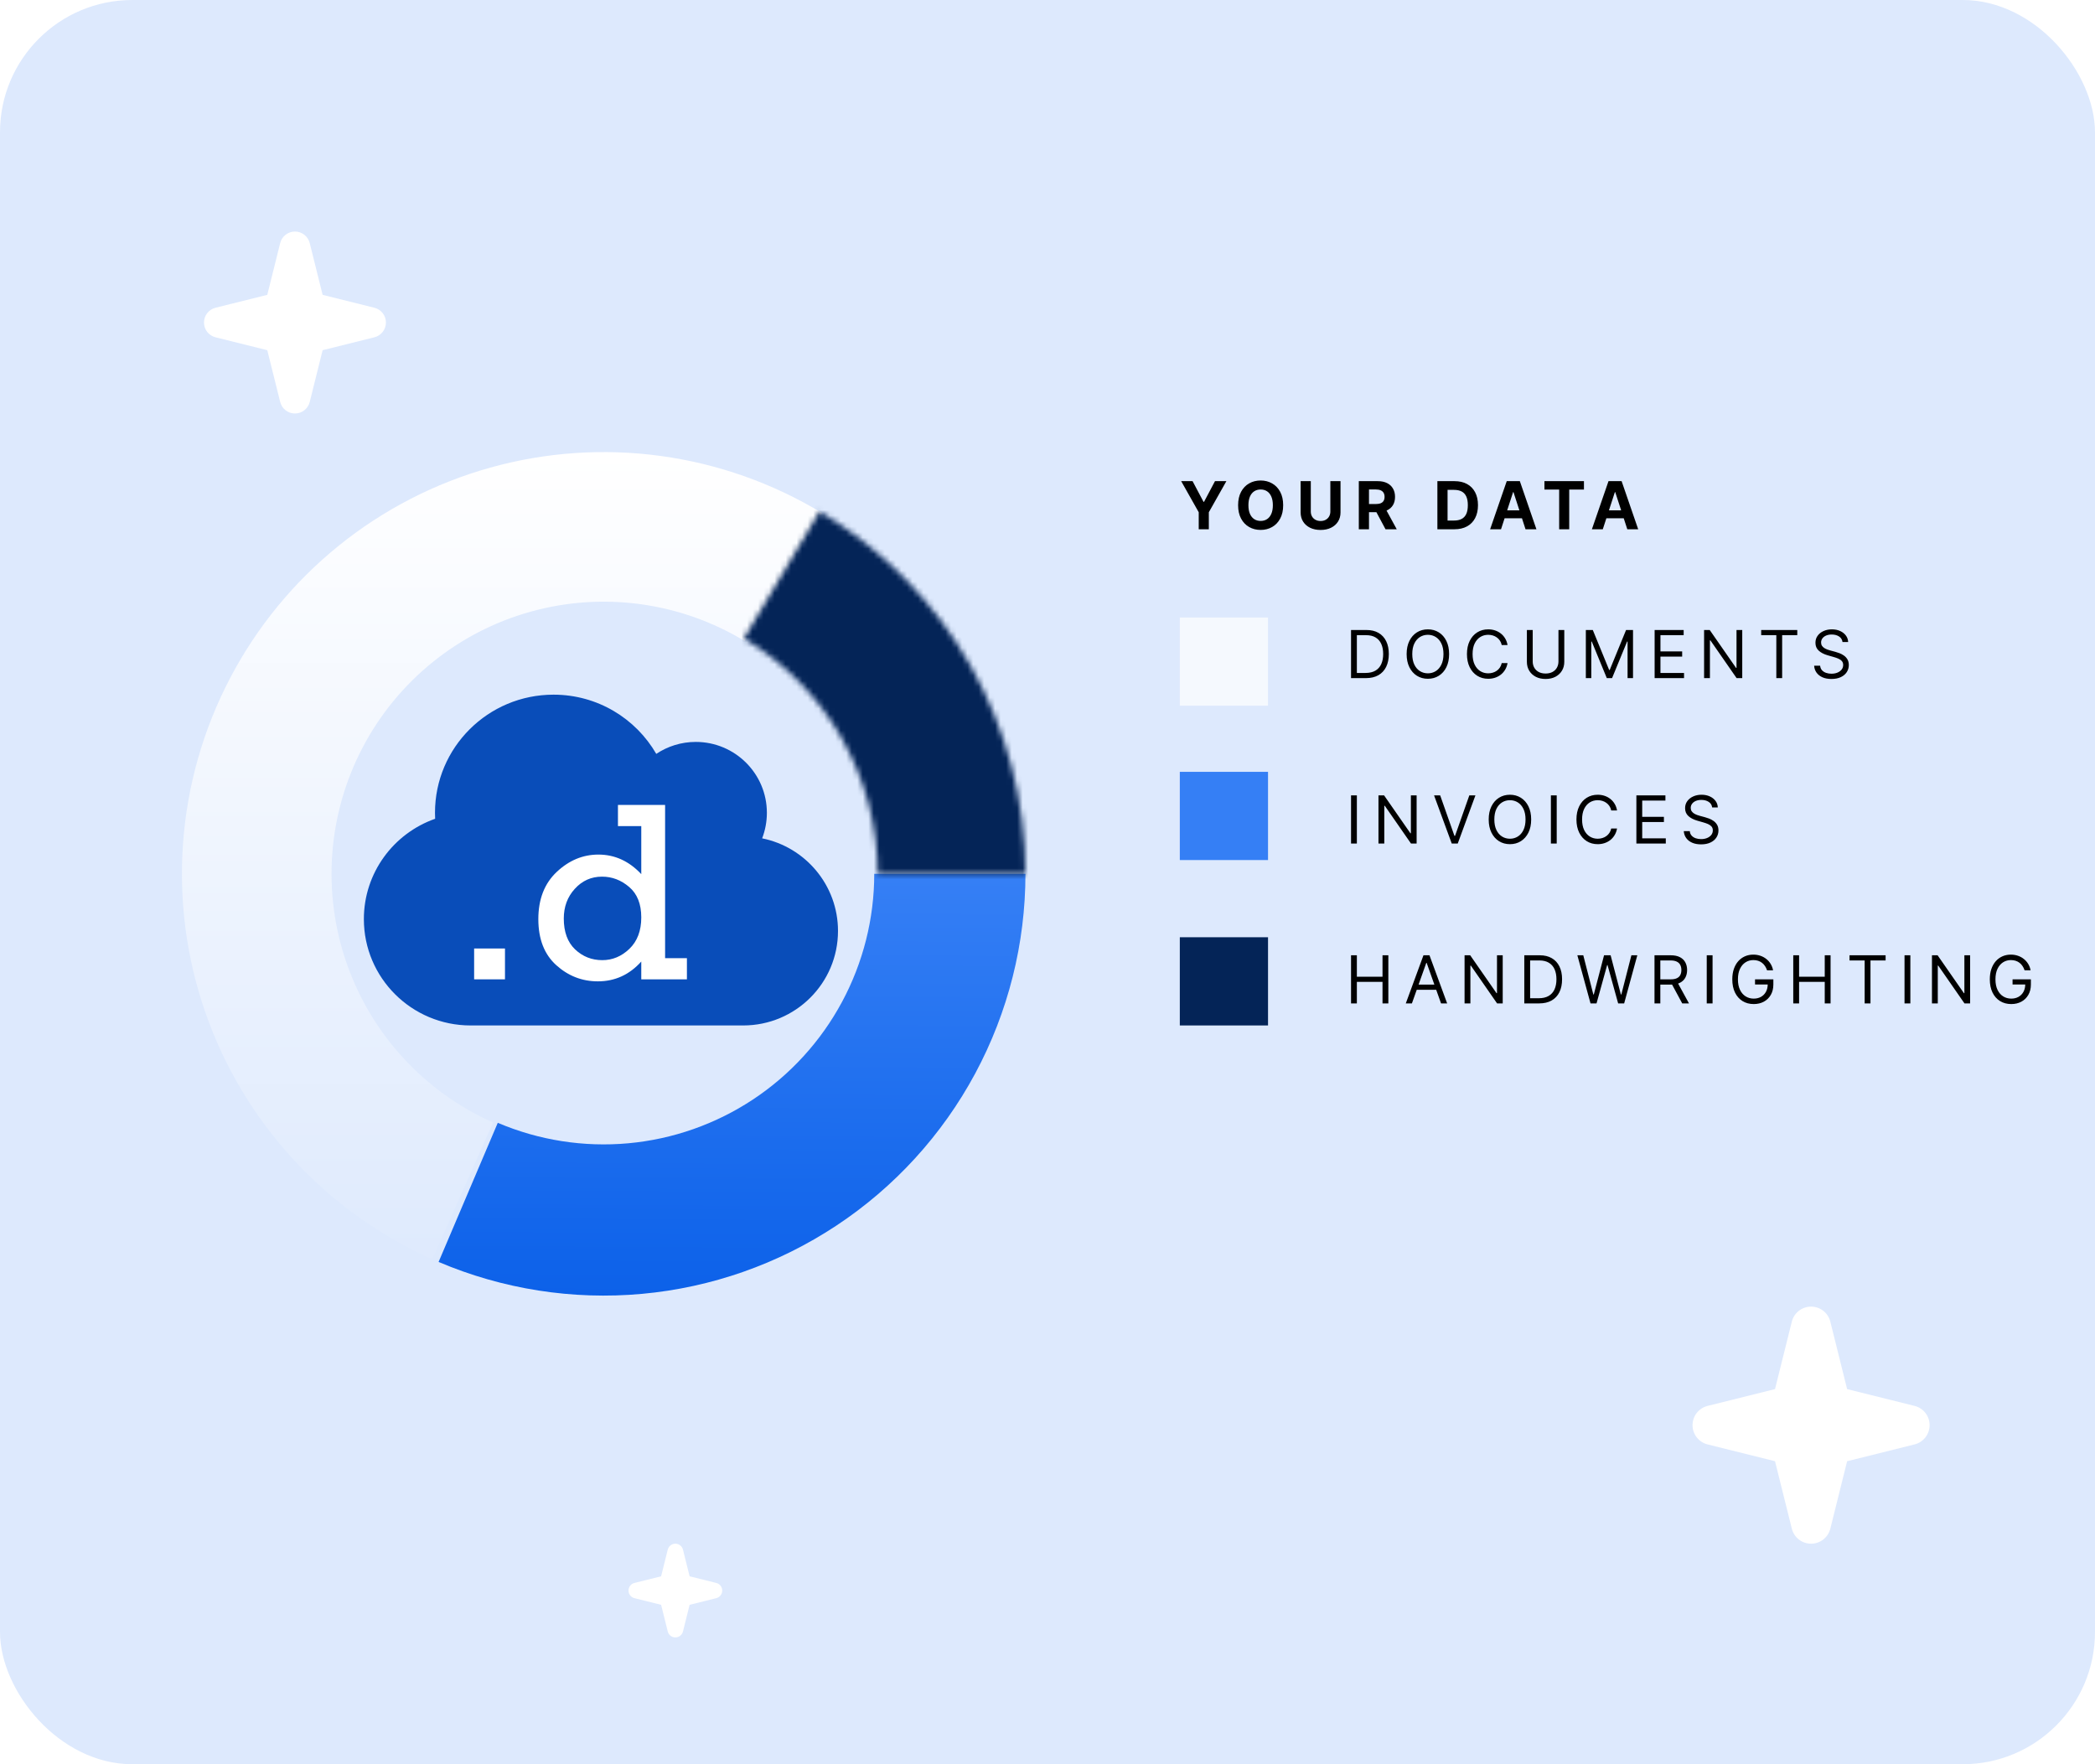
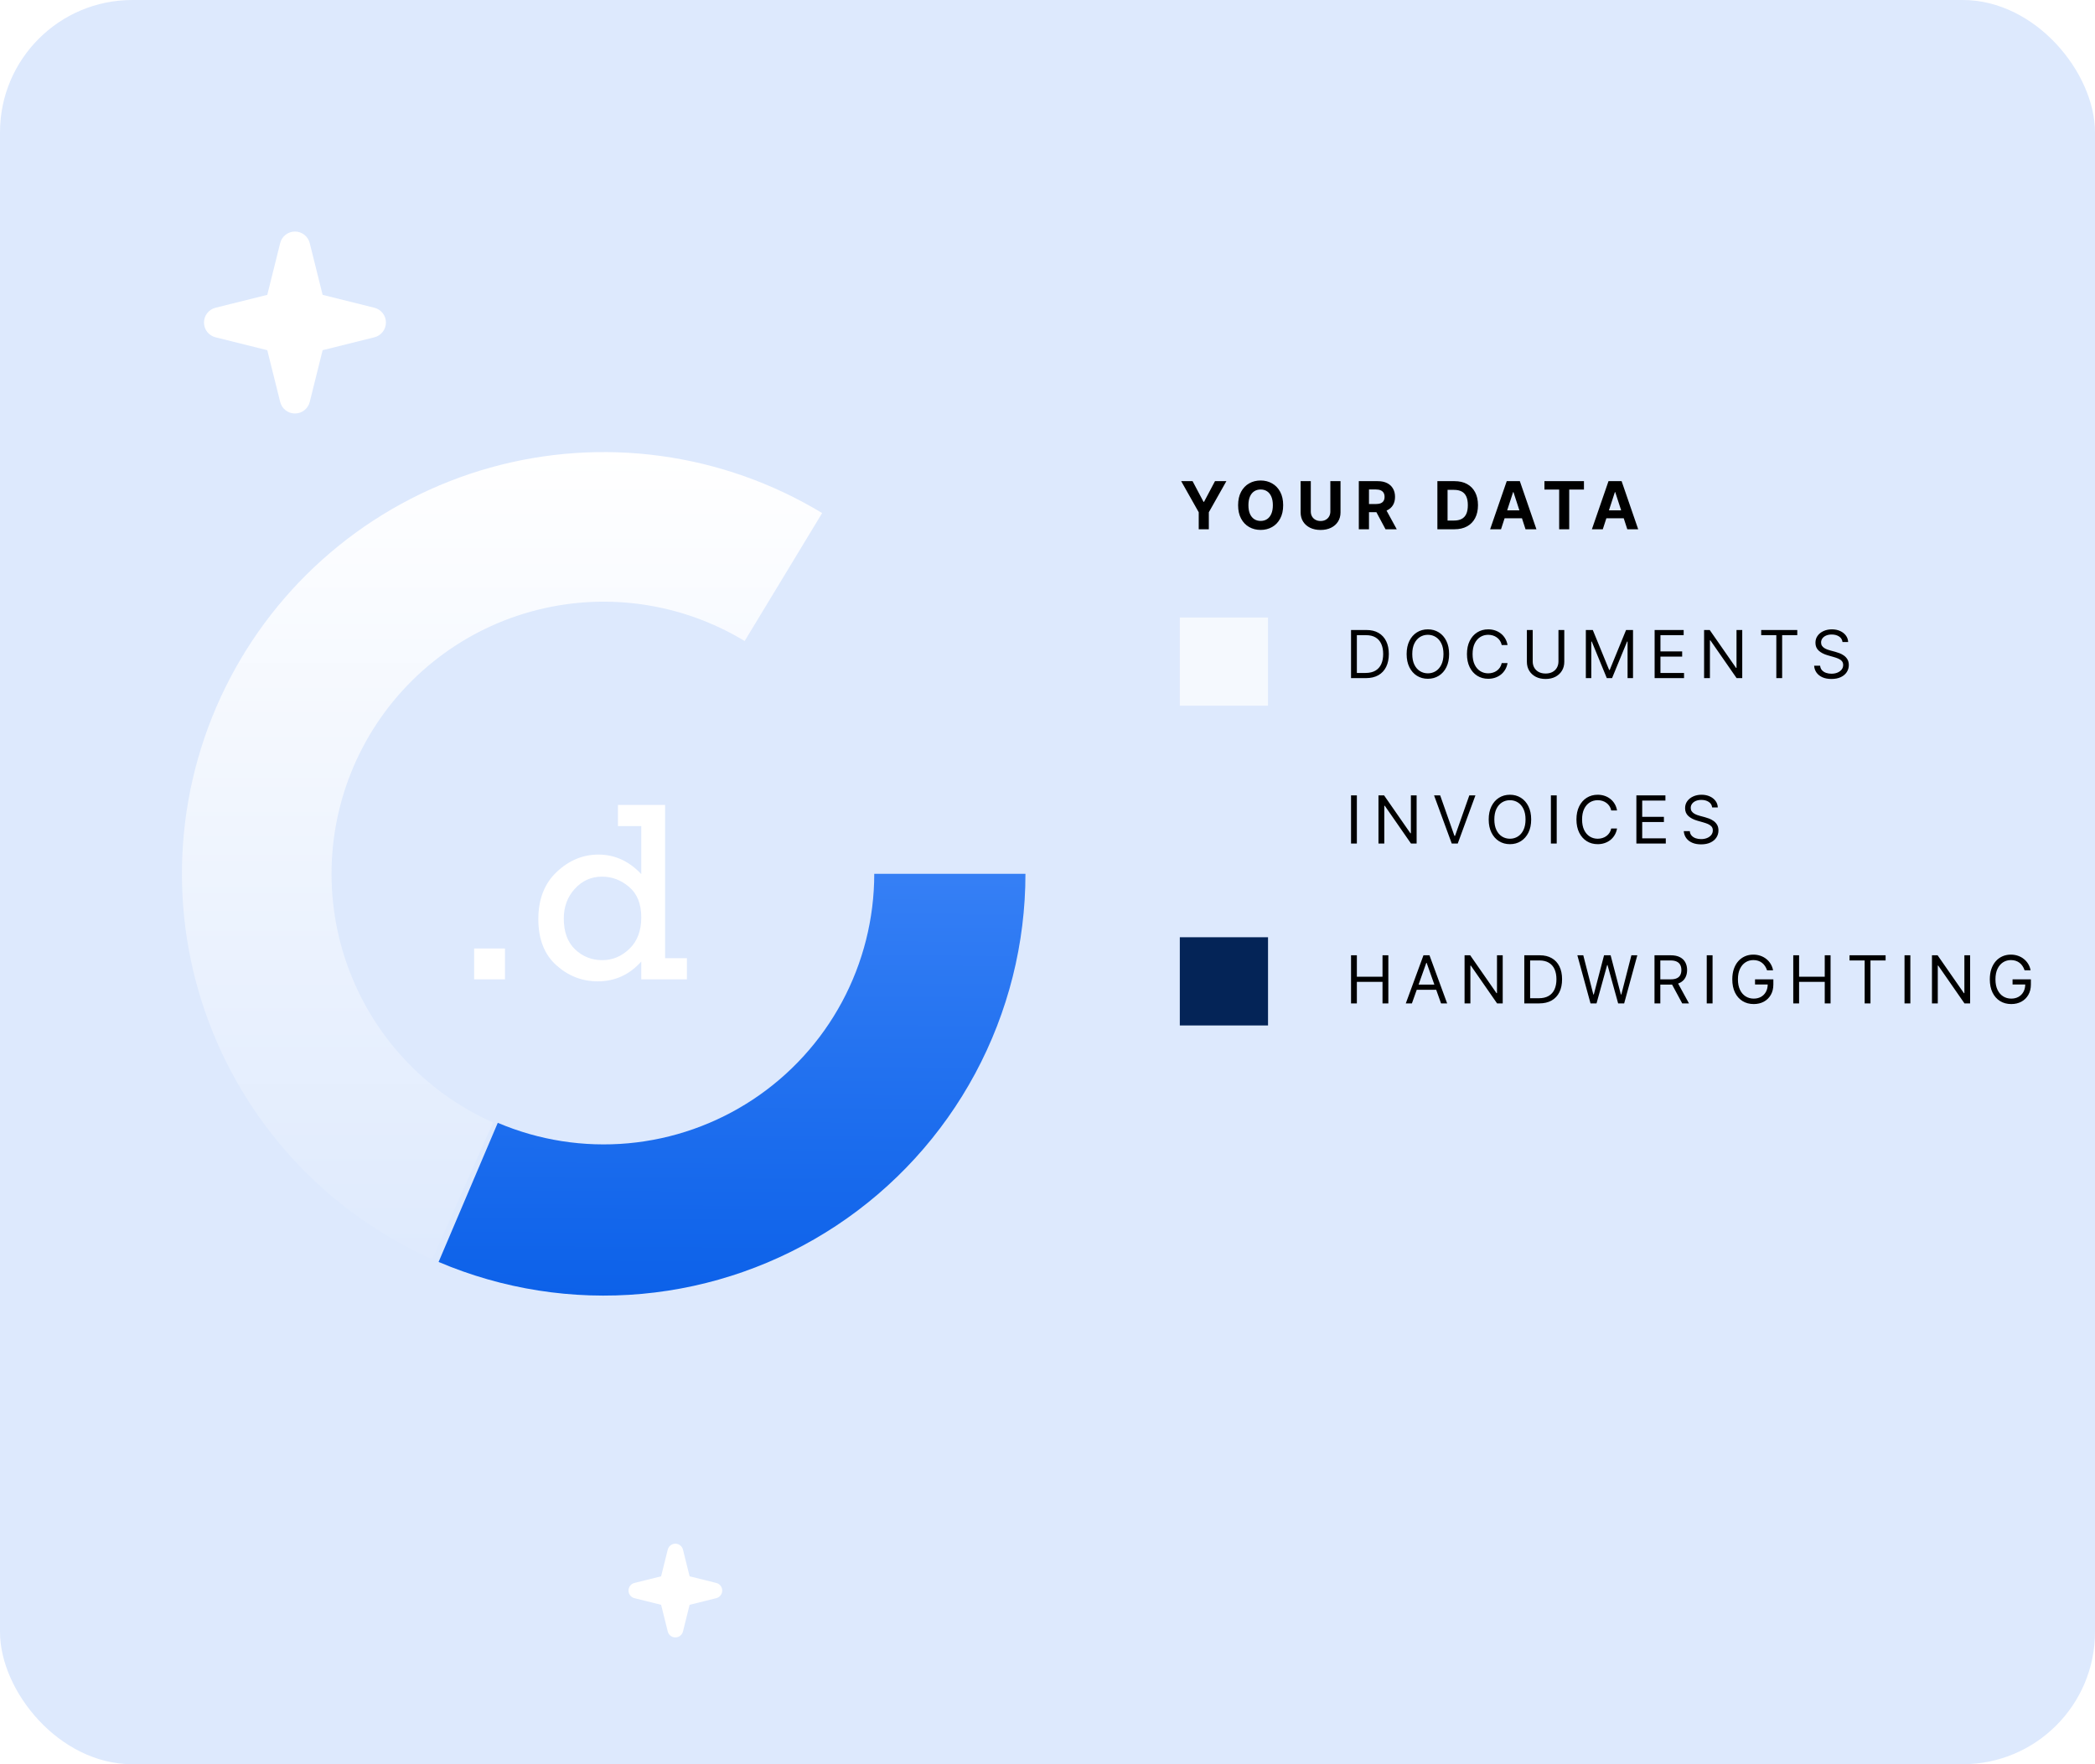
<svg xmlns="http://www.w3.org/2000/svg" width="380" height="320" viewBox="0 0 380 320" fill="none">
  <rect x="1.52588e-05" width="380" height="320" rx="24" fill="#DDE9FD" />
-   <path d="M328.5 237C330.157 237 331.591 238.12 331.994 239.732L335.04 251.96L347.268 255.006C348.88 255.409 350 256.843 350 258.5C350 260.157 348.88 261.591 347.268 261.994L335.04 265.04L331.994 277.268C331.591 278.88 330.157 280 328.5 280C326.843 280 325.409 278.88 325.006 277.268L321.96 265.04L309.732 261.994C308.12 261.591 307 260.157 307 258.5C307 256.843 308.12 255.409 309.732 255.006L321.96 251.96L325.006 239.732C325.409 238.12 326.843 237 328.5 237Z" fill="white" />
  <path d="M122.5 280C123.155 280 123.722 280.443 123.881 281.08L125.085 285.915L129.92 287.119C130.557 287.278 131 287.845 131 288.5C131 289.155 130.557 289.722 129.92 289.881L125.085 291.085L123.881 295.92C123.722 296.557 123.155 297 122.5 297C121.845 297 121.278 296.557 121.119 295.92L119.915 291.085L115.08 289.881C114.443 289.722 114 289.155 114 288.5C114 287.845 114.443 287.278 115.08 287.119L119.915 285.915L121.119 281.08C121.278 280.443 121.845 280 122.5 280Z" fill="white" />
  <path d="M53.5 42C54.772 42 55.872 42.859 56.181 44.097L58.519 53.481L67.903 55.819C69.141 56.128 70 57.228 70 58.5C70 59.772 69.141 60.872 67.903 61.181L58.519 63.519L56.181 72.903C55.872 74.141 54.772 75 53.5 75C52.228 75 51.128 74.141 50.819 72.903L48.481 63.519L39.097 61.181C37.859 60.872 37 59.772 37 58.5C37 57.228 37.859 56.128 39.097 55.819L48.481 53.481L50.819 44.097C51.128 42.859 52.228 42 53.5 42Z" fill="white" />
  <g filter="url(#filter0_d_482_247)">
    <path d="M78.407 228.396C68.858 224.148 60.28 217.988 53.203 210.297C46.127 202.606 40.702 193.546 37.262 183.677C33.822 173.808 32.441 163.339 33.204 152.915C33.967 142.492 36.858 132.335 41.698 123.072C46.538 113.809 53.225 105.636 61.346 99.057C69.467 92.478 78.85 87.633 88.916 84.821C98.982 82.009 109.518 81.289 119.873 82.707C130.228 84.124 140.182 87.647 149.123 93.061L135.068 116.272C129.299 112.779 122.875 110.505 116.193 109.591C109.511 108.676 102.713 109.141 96.217 110.955C89.722 112.77 83.667 115.896 78.427 120.142C73.186 124.387 68.871 129.661 65.748 135.638C62.624 141.616 60.759 148.17 60.267 154.896C59.774 161.622 60.665 168.378 62.885 174.747C65.105 181.115 68.606 186.961 73.172 191.925C77.739 196.888 83.274 200.862 89.436 203.604L78.407 228.396Z" fill="url(#paint0_linear_482_247)" />
  </g>
  <path d="M186 158.5C186 171.142 182.867 183.587 176.881 194.722C170.895 205.857 162.243 215.335 151.699 222.308C141.154 229.282 129.046 233.534 116.456 234.683C103.867 235.833 91.189 233.844 79.555 228.896L90.29 203.659C97.753 206.834 105.886 208.109 113.962 207.372C122.039 206.634 129.806 203.907 136.571 199.433C143.335 194.96 148.886 188.88 152.725 181.737C156.565 174.593 158.575 166.61 158.575 158.5H186Z" fill="url(#paint1_linear_482_247)" />
  <mask id="path-7-inside-1_482_247" fill="white">
-     <path d="M186 158.5C186 145.248 182.558 132.224 176.01 120.703C169.463 109.181 160.035 99.558 148.65 92.777L134.932 115.806C142.327 120.212 148.452 126.463 152.705 133.947C156.958 141.431 159.194 149.892 159.194 158.5H186Z" />
-   </mask>
-   <path d="M186 158.5C186 145.248 182.558 132.224 176.01 120.703C169.463 109.181 160.035 99.558 148.65 92.777L134.932 115.806C142.327 120.212 148.452 126.463 152.705 133.947C156.958 141.431 159.194 149.892 159.194 158.5H186Z" stroke="#042457" stroke-width="52" mask="url(#path-7-inside-1_482_247)" />
-   <path d="M66 166.714C66 177.362 74.667 186 85.35 186H134.8C144.3 186 152 178.326 152 168.857C152 160.567 146.088 153.643 138.24 152.062C138.791 150.629 139.1 149.062 139.1 147.429C139.1 140.33 133.322 134.571 126.2 134.571C123.553 134.571 121.08 135.375 119.038 136.741C115.316 130.312 108.368 126 100.4 126C88.521 126 78.9 135.589 78.9 147.429C78.9 147.79 78.913 148.152 78.927 148.513C71.402 151.152 66 158.304 66 166.714Z" fill="#094DB9" />
+     </mask>
  <path d="M124.596 173.792V177.636H116.317V174.407C114.164 176.802 111.541 178 108.448 178C105.582 178 103.065 177.022 100.897 175.066C98.729 173.11 97.645 170.328 97.645 166.719C97.645 163.095 98.759 160.237 100.988 158.145C103.217 156.053 105.734 155.006 108.539 155.006C111.511 155.006 114.103 156.189 116.317 158.554V149.844H112.087V146H120.638V173.792H124.596ZM102.262 166.606C102.262 169.032 102.944 170.896 104.308 172.2C105.688 173.504 107.333 174.156 109.244 174.156C111.094 174.156 112.731 173.474 114.156 172.109C115.597 170.73 116.317 168.827 116.317 166.401C116.317 163.96 115.582 162.118 114.111 160.874C112.655 159.631 111.018 159.009 109.198 159.009C107.242 159.009 105.597 159.745 104.263 161.215C102.929 162.671 102.262 164.468 102.262 166.606Z" fill="white" />
  <path d="M86 177.636V172.041H91.595V177.636H86Z" fill="white" />
  <rect x="214" y="112" width="16" height="16" fill="#F5F9FE" />
-   <rect x="214" y="140" width="16" height="16" fill="#357FF5" />
  <path d="M214.247 87.273H216.314L218.304 91.031H218.389L220.379 87.273H222.446L219.263 92.915V96H217.43V92.915L214.247 87.273ZM232.746 91.636C232.746 92.588 232.566 93.398 232.205 94.065C231.847 94.733 231.359 95.243 230.739 95.595C230.123 95.945 229.43 96.119 228.66 96.119C227.884 96.119 227.188 95.943 226.572 95.591C225.955 95.239 225.468 94.729 225.11 94.061C224.752 93.394 224.573 92.585 224.573 91.636C224.573 90.685 224.752 89.875 225.11 89.207C225.468 88.54 225.955 88.031 226.572 87.682C227.188 87.329 227.884 87.153 228.66 87.153C229.43 87.153 230.123 87.329 230.739 87.682C231.359 88.031 231.847 88.54 232.205 89.207C232.566 89.875 232.746 90.685 232.746 91.636ZM230.876 91.636C230.876 91.02 230.783 90.5 230.599 90.077C230.417 89.653 230.16 89.332 229.827 89.114C229.495 88.895 229.106 88.785 228.66 88.785C228.214 88.785 227.825 88.895 227.492 89.114C227.16 89.332 226.901 89.653 226.717 90.077C226.535 90.5 226.444 91.02 226.444 91.636C226.444 92.253 226.535 92.773 226.717 93.196C226.901 93.619 227.16 93.94 227.492 94.159C227.825 94.378 228.214 94.487 228.66 94.487C229.106 94.487 229.495 94.378 229.827 94.159C230.16 93.94 230.417 93.619 230.599 93.196C230.783 92.773 230.876 92.253 230.876 91.636ZM241.304 87.273H243.149V92.94C243.149 93.577 242.997 94.133 242.693 94.611C242.392 95.088 241.97 95.46 241.427 95.727C240.885 95.992 240.253 96.124 239.531 96.124C238.807 96.124 238.173 95.992 237.631 95.727C237.088 95.46 236.666 95.088 236.365 94.611C236.064 94.133 235.913 93.577 235.913 92.94V87.273H237.758V92.783C237.758 93.115 237.831 93.41 237.976 93.669C238.123 93.928 238.331 94.131 238.598 94.278C238.865 94.426 239.176 94.5 239.531 94.5C239.889 94.5 240.2 94.426 240.464 94.278C240.731 94.131 240.937 93.928 241.082 93.669C241.23 93.41 241.304 93.115 241.304 92.783V87.273ZM246.467 96V87.273H249.91C250.569 87.273 251.132 87.391 251.598 87.626C252.067 87.859 252.423 88.19 252.667 88.619C252.915 89.046 253.038 89.547 253.038 90.124C253.038 90.703 252.913 91.202 252.663 91.619C252.413 92.034 252.051 92.352 251.577 92.574C251.105 92.796 250.534 92.906 249.863 92.906H247.558V91.423H249.565C249.917 91.423 250.21 91.375 250.443 91.278C250.676 91.182 250.849 91.037 250.963 90.844C251.079 90.651 251.138 90.41 251.138 90.124C251.138 89.834 251.079 89.59 250.963 89.391C250.849 89.192 250.675 89.041 250.439 88.939C250.206 88.834 249.912 88.781 249.557 88.781H248.312V96H246.467ZM251.18 92.028L253.349 96H251.312L249.19 92.028H251.18ZM263.813 96H260.719V87.273H263.839C264.717 87.273 265.472 87.447 266.106 87.797C266.739 88.144 267.227 88.642 267.567 89.293C267.911 89.943 268.083 90.722 268.083 91.628C268.083 92.537 267.911 93.318 267.567 93.972C267.227 94.625 266.737 95.126 266.097 95.476C265.461 95.825 264.7 96 263.813 96ZM262.565 94.419H263.737C264.282 94.419 264.741 94.322 265.113 94.129C265.488 93.933 265.769 93.631 265.957 93.222C266.147 92.81 266.242 92.278 266.242 91.628C266.242 90.983 266.147 90.456 265.957 90.047C265.769 89.638 265.489 89.337 265.117 89.144C264.745 88.95 264.286 88.854 263.741 88.854H262.565V94.419ZM272.262 96H270.285L273.298 87.273H275.675L278.684 96H276.707L274.521 89.267H274.452L272.262 96ZM272.138 92.57H276.809V94.01H272.138V92.57ZM280.136 88.794V87.273H287.303V88.794H284.631V96H282.807V88.794H280.136ZM290.721 96H288.744L291.757 87.273H294.135L297.143 96H295.166L292.98 89.267H292.912L290.721 96ZM290.598 92.57H295.268V94.01H290.598V92.57Z" fill="black" />
  <path d="M247.75 123H245.057V114.273H247.869C248.716 114.273 249.44 114.447 250.043 114.797C250.645 115.143 251.107 115.642 251.428 116.293C251.749 116.94 251.909 117.716 251.909 118.619C251.909 119.528 251.747 120.311 251.423 120.967C251.099 121.621 250.628 122.124 250.009 122.476C249.389 122.825 248.636 123 247.75 123ZM246.114 122.062H247.682C248.403 122.062 249.001 121.923 249.476 121.645C249.95 121.366 250.304 120.97 250.537 120.456C250.77 119.942 250.886 119.33 250.886 118.619C250.886 117.915 250.771 117.308 250.541 116.8C250.311 116.288 249.967 115.896 249.51 115.624C249.053 115.348 248.483 115.21 247.801 115.21H246.114V122.062ZM262.845 118.636C262.845 119.557 262.679 120.352 262.347 121.023C262.015 121.693 261.559 122.21 260.979 122.574C260.399 122.938 259.738 123.119 258.993 123.119C258.249 123.119 257.587 122.938 257.007 122.574C256.428 122.21 255.972 121.693 255.64 121.023C255.307 120.352 255.141 119.557 255.141 118.636C255.141 117.716 255.307 116.92 255.64 116.25C255.972 115.58 256.428 115.062 257.007 114.699C257.587 114.335 258.249 114.153 258.993 114.153C259.738 114.153 260.399 114.335 260.979 114.699C261.559 115.062 262.015 115.58 262.347 116.25C262.679 116.92 262.845 117.716 262.845 118.636ZM261.823 118.636C261.823 117.881 261.696 117.243 261.443 116.723C261.193 116.203 260.854 115.81 260.425 115.543C259.999 115.276 259.522 115.142 258.993 115.142C258.465 115.142 257.986 115.276 257.557 115.543C257.131 115.81 256.791 116.203 256.539 116.723C256.289 117.243 256.164 117.881 256.164 118.636C256.164 119.392 256.289 120.03 256.539 120.55C256.791 121.07 257.131 121.463 257.557 121.73C257.986 121.997 258.465 122.131 258.993 122.131C259.522 122.131 259.999 121.997 260.425 121.73C260.854 121.463 261.193 121.07 261.443 120.55C261.696 120.03 261.823 119.392 261.823 118.636ZM273.445 117H272.388C272.326 116.696 272.216 116.429 272.06 116.199C271.907 115.969 271.719 115.776 271.498 115.619C271.279 115.46 271.036 115.341 270.769 115.261C270.502 115.182 270.224 115.142 269.934 115.142C269.405 115.142 268.927 115.276 268.498 115.543C268.072 115.81 267.732 116.203 267.479 116.723C267.229 117.243 267.104 117.881 267.104 118.636C267.104 119.392 267.229 120.03 267.479 120.55C267.732 121.07 268.072 121.463 268.498 121.73C268.927 121.997 269.405 122.131 269.934 122.131C270.224 122.131 270.502 122.091 270.769 122.011C271.036 121.932 271.279 121.814 271.498 121.658C271.719 121.499 271.907 121.304 272.06 121.074C272.216 120.841 272.326 120.574 272.388 120.273H273.445C273.366 120.719 273.221 121.118 273.011 121.47C272.8 121.822 272.539 122.122 272.226 122.369C271.914 122.614 271.563 122.8 271.174 122.928C270.788 123.055 270.374 123.119 269.934 123.119C269.19 123.119 268.528 122.938 267.948 122.574C267.368 122.21 266.913 121.693 266.58 121.023C266.248 120.352 266.082 119.557 266.082 118.636C266.082 117.716 266.248 116.92 266.58 116.25C266.913 115.58 267.368 115.062 267.948 114.699C268.528 114.335 269.19 114.153 269.934 114.153C270.374 114.153 270.788 114.217 271.174 114.345C271.563 114.473 271.914 114.661 272.226 114.908C272.539 115.152 272.8 115.45 273.011 115.803C273.221 116.152 273.366 116.551 273.445 117ZM282.68 114.273H283.737V120.051C283.737 120.648 283.596 121.18 283.315 121.649C283.037 122.115 282.643 122.483 282.135 122.753C281.626 123.02 281.03 123.153 280.345 123.153C279.66 123.153 279.064 123.02 278.555 122.753C278.047 122.483 277.652 122.115 277.371 121.649C277.092 121.18 276.953 120.648 276.953 120.051V114.273H278.01V119.966C278.01 120.392 278.103 120.771 278.291 121.104C278.478 121.433 278.746 121.693 279.092 121.884C279.442 122.071 279.859 122.165 280.345 122.165C280.831 122.165 281.248 122.071 281.598 121.884C281.947 121.693 282.214 121.433 282.399 121.104C282.586 120.771 282.68 120.392 282.68 119.966V114.273ZM287.647 114.273H288.909L291.875 121.517H291.977L294.943 114.273H296.204V123H295.216V116.369H295.13L292.403 123H291.449L288.721 116.369H288.636V123H287.647V114.273ZM300.123 123V114.273H305.39V115.21H301.18V118.159H305.118V119.097H301.18V122.062H305.458V123H300.123ZM316.016 114.273V123H314.993L310.237 116.148H310.152V123H309.095V114.273H310.118L314.891 121.142H314.976V114.273H316.016ZM319.453 115.21V114.273H325.998V115.21H323.254V123H322.197V115.21H319.453ZM334.202 116.455C334.151 116.023 333.944 115.688 333.58 115.449C333.216 115.21 332.77 115.091 332.242 115.091C331.856 115.091 331.518 115.153 331.228 115.278C330.941 115.403 330.716 115.575 330.554 115.794C330.395 116.013 330.316 116.261 330.316 116.54C330.316 116.773 330.371 116.973 330.482 117.141C330.596 117.305 330.741 117.443 330.917 117.554C331.093 117.662 331.278 117.751 331.471 117.822C331.664 117.891 331.841 117.946 332.003 117.989L332.89 118.227C333.117 118.287 333.37 118.369 333.648 118.474C333.929 118.58 334.198 118.723 334.454 118.905C334.712 119.084 334.925 119.314 335.093 119.595C335.26 119.876 335.344 120.222 335.344 120.631C335.344 121.102 335.221 121.528 334.974 121.909C334.729 122.29 334.371 122.592 333.9 122.817C333.431 123.041 332.861 123.153 332.191 123.153C331.566 123.153 331.025 123.053 330.567 122.851C330.113 122.649 329.755 122.368 329.493 122.007C329.235 121.646 329.089 121.227 329.054 120.75H330.145C330.174 121.08 330.285 121.352 330.478 121.568C330.674 121.781 330.921 121.94 331.219 122.045C331.52 122.148 331.844 122.199 332.191 122.199C332.594 122.199 332.956 122.134 333.278 122.003C333.599 121.869 333.853 121.685 334.04 121.449C334.228 121.21 334.322 120.932 334.322 120.614C334.322 120.324 334.241 120.088 334.079 119.906C333.917 119.724 333.704 119.577 333.439 119.463C333.175 119.349 332.89 119.25 332.583 119.165L331.509 118.858C330.827 118.662 330.287 118.382 329.89 118.018C329.492 117.655 329.293 117.179 329.293 116.591C329.293 116.102 329.425 115.676 329.689 115.312C329.956 114.946 330.314 114.662 330.763 114.46C331.215 114.256 331.719 114.153 332.276 114.153C332.839 114.153 333.339 114.254 333.776 114.456C334.214 114.655 334.56 114.928 334.816 115.274C335.074 115.621 335.211 116.014 335.225 116.455H334.202Z" fill="black" />
  <path d="M246.114 144.273V153H245.057V144.273H246.114ZM256.953 144.273V153H255.93L251.175 146.148H251.089V153H250.033V144.273H251.055L255.828 151.142H255.913V144.273H256.953ZM261.226 144.273L263.817 151.619H263.919L266.51 144.273H267.618L264.413 153H263.322L260.118 144.273H261.226ZM277.731 148.636C277.731 149.557 277.564 150.352 277.232 151.023C276.9 151.693 276.444 152.21 275.864 152.574C275.285 152.938 274.623 153.119 273.878 153.119C273.134 153.119 272.472 152.938 271.893 152.574C271.313 152.21 270.857 151.693 270.525 151.023C270.192 150.352 270.026 149.557 270.026 148.636C270.026 147.716 270.192 146.92 270.525 146.25C270.857 145.58 271.313 145.062 271.893 144.699C272.472 144.335 273.134 144.153 273.878 144.153C274.623 144.153 275.285 144.335 275.864 144.699C276.444 145.062 276.9 145.58 277.232 146.25C277.564 146.92 277.731 147.716 277.731 148.636ZM276.708 148.636C276.708 147.881 276.581 147.243 276.329 146.723C276.079 146.203 275.739 145.81 275.31 145.543C274.884 145.276 274.407 145.142 273.878 145.142C273.35 145.142 272.871 145.276 272.442 145.543C272.016 145.81 271.677 146.203 271.424 146.723C271.174 147.243 271.049 147.881 271.049 148.636C271.049 149.392 271.174 150.03 271.424 150.55C271.677 151.07 272.016 151.463 272.442 151.73C272.871 151.997 273.35 152.131 273.878 152.131C274.407 152.131 274.884 151.997 275.31 151.73C275.739 151.463 276.079 151.07 276.329 150.55C276.581 150.03 276.708 149.392 276.708 148.636ZM282.364 144.273V153H281.308V144.273H282.364ZM293.306 147H292.249C292.187 146.696 292.077 146.429 291.921 146.199C291.768 145.969 291.58 145.776 291.359 145.619C291.14 145.46 290.897 145.341 290.63 145.261C290.363 145.182 290.085 145.142 289.795 145.142C289.266 145.142 288.788 145.276 288.359 145.543C287.933 145.81 287.593 146.203 287.34 146.723C287.09 147.243 286.965 147.881 286.965 148.636C286.965 149.392 287.09 150.03 287.34 150.55C287.593 151.07 287.933 151.463 288.359 151.73C288.788 151.997 289.266 152.131 289.795 152.131C290.085 152.131 290.363 152.091 290.63 152.011C290.897 151.932 291.14 151.814 291.359 151.658C291.58 151.499 291.768 151.304 291.921 151.074C292.077 150.841 292.187 150.574 292.249 150.273H293.306C293.227 150.719 293.082 151.118 292.871 151.47C292.661 151.822 292.4 152.122 292.087 152.369C291.775 152.614 291.424 152.8 291.035 152.928C290.648 153.055 290.235 153.119 289.795 153.119C289.05 153.119 288.389 152.938 287.809 152.574C287.229 152.21 286.773 151.693 286.441 151.023C286.109 150.352 285.942 149.557 285.942 148.636C285.942 147.716 286.109 146.92 286.441 146.25C286.773 145.58 287.229 145.062 287.809 144.699C288.389 144.335 289.05 144.153 289.795 144.153C290.235 144.153 290.648 144.217 291.035 144.345C291.424 144.473 291.775 144.661 292.087 144.908C292.4 145.152 292.661 145.45 292.871 145.803C293.082 146.152 293.227 146.551 293.306 147ZM296.814 153V144.273H302.081V145.21H297.871V148.159H301.808V149.097H297.871V152.062H302.149V153H296.814ZM310.558 146.455C310.507 146.023 310.3 145.688 309.936 145.449C309.573 145.21 309.127 145.091 308.598 145.091C308.212 145.091 307.874 145.153 307.584 145.278C307.297 145.403 307.073 145.575 306.911 145.794C306.752 146.013 306.672 146.261 306.672 146.54C306.672 146.773 306.727 146.973 306.838 147.141C306.952 147.305 307.097 147.443 307.273 147.554C307.449 147.662 307.634 147.751 307.827 147.822C308.02 147.891 308.198 147.946 308.36 147.989L309.246 148.227C309.473 148.287 309.726 148.369 310.004 148.474C310.286 148.58 310.554 148.723 310.81 148.905C311.068 149.084 311.281 149.314 311.449 149.595C311.617 149.876 311.701 150.222 311.701 150.631C311.701 151.102 311.577 151.528 311.33 151.909C311.085 152.29 310.727 152.592 310.256 152.817C309.787 153.041 309.218 153.153 308.547 153.153C307.922 153.153 307.381 153.053 306.924 152.851C306.469 152.649 306.111 152.368 305.85 152.007C305.591 151.646 305.445 151.227 305.411 150.75H306.502C306.53 151.08 306.641 151.352 306.834 151.568C307.03 151.781 307.277 151.94 307.576 152.045C307.877 152.148 308.201 152.199 308.547 152.199C308.951 152.199 309.313 152.134 309.634 152.003C309.955 151.869 310.209 151.685 310.397 151.449C310.584 151.21 310.678 150.932 310.678 150.614C310.678 150.324 310.597 150.088 310.435 149.906C310.273 149.724 310.06 149.577 309.796 149.463C309.531 149.349 309.246 149.25 308.939 149.165L307.865 148.858C307.183 148.662 306.644 148.382 306.246 148.018C305.848 147.655 305.649 147.179 305.649 146.591C305.649 146.102 305.781 145.676 306.046 145.312C306.313 144.946 306.671 144.662 307.12 144.46C307.571 144.256 308.076 144.153 308.632 144.153C309.195 144.153 309.695 144.254 310.132 144.456C310.57 144.655 310.916 144.928 311.172 145.274C311.431 145.621 311.567 146.014 311.581 146.455H310.558Z" fill="black" />
  <path d="M245.057 182V173.273H246.114V177.159H250.767V173.273H251.824V182H250.767V178.097H246.114V182H245.057ZM256.098 182H254.99L258.194 173.273H259.285L262.49 182H261.382L258.774 174.653H258.706L256.098 182ZM256.507 178.591H260.973V179.528H256.507V178.591ZM272.569 173.273V182H271.547L266.791 175.148H266.706V182H265.649V173.273H266.672L271.444 180.142H271.53V173.273H272.569ZM279.177 182H276.484V173.273H279.297C280.143 173.273 280.868 173.447 281.47 173.797C282.072 174.143 282.534 174.642 282.855 175.293C283.176 175.94 283.336 176.716 283.336 177.619C283.336 178.528 283.175 179.311 282.851 179.967C282.527 180.621 282.055 181.124 281.436 181.476C280.817 181.825 280.064 182 279.177 182ZM277.541 181.062H279.109C279.831 181.062 280.429 180.923 280.903 180.645C281.378 180.366 281.731 179.97 281.964 179.456C282.197 178.942 282.314 178.33 282.314 177.619C282.314 176.915 282.199 176.308 281.969 175.8C281.738 175.288 281.395 174.896 280.937 174.624C280.48 174.348 279.91 174.21 279.228 174.21H277.541V181.062ZM288.494 182L286.108 173.273H287.182L289.006 180.381H289.091L290.949 173.273H292.142L294 180.381H294.085L295.909 173.273H296.983L294.597 182H293.506L291.58 175.045H291.511L289.585 182H288.494ZM300.1 182V173.273H303.049C303.73 173.273 304.29 173.389 304.728 173.622C305.165 173.852 305.489 174.169 305.699 174.572C305.909 174.976 306.015 175.435 306.015 175.949C306.015 176.463 305.909 176.919 305.699 177.317C305.489 177.714 305.167 178.027 304.732 178.254C304.297 178.479 303.742 178.591 303.066 178.591H300.679V177.636H303.032C303.498 177.636 303.873 177.568 304.157 177.432C304.444 177.295 304.651 177.102 304.779 176.852C304.909 176.599 304.975 176.298 304.975 175.949C304.975 175.599 304.909 175.294 304.779 175.033C304.648 174.771 304.439 174.57 304.152 174.428C303.865 174.283 303.486 174.21 303.015 174.21H301.157V182H300.1ZM304.208 178.08L306.355 182H305.128L303.015 178.08H304.208ZM310.632 173.273V182H309.576V173.273H310.632ZM320.517 176C320.424 175.713 320.3 175.456 320.147 175.229C319.996 174.999 319.816 174.803 319.605 174.641C319.398 174.479 319.162 174.355 318.898 174.27C318.634 174.185 318.344 174.142 318.029 174.142C317.512 174.142 317.041 174.276 316.618 174.543C316.195 174.81 315.858 175.203 315.608 175.723C315.358 176.243 315.233 176.881 315.233 177.636C315.233 178.392 315.36 179.03 315.612 179.55C315.865 180.07 316.208 180.463 316.639 180.73C317.071 180.997 317.557 181.131 318.097 181.131C318.597 181.131 319.037 181.024 319.418 180.811C319.801 180.595 320.1 180.291 320.313 179.899C320.529 179.504 320.637 179.04 320.637 178.506L320.96 178.574H318.335V177.636H321.659V178.574C321.659 179.293 321.506 179.918 321.199 180.449C320.895 180.98 320.475 181.392 319.938 181.685C319.404 181.974 318.79 182.119 318.097 182.119C317.324 182.119 316.645 181.938 316.06 181.574C315.477 181.21 315.023 180.693 314.696 180.023C314.372 179.352 314.21 178.557 314.21 177.636C314.21 176.946 314.303 176.325 314.487 175.774C314.675 175.22 314.939 174.749 315.28 174.359C315.621 173.97 316.024 173.672 316.49 173.464C316.956 173.257 317.469 173.153 318.029 173.153C318.489 173.153 318.918 173.223 319.316 173.362C319.716 173.499 320.073 173.693 320.385 173.946C320.701 174.196 320.963 174.496 321.174 174.845C321.384 175.192 321.529 175.577 321.608 176H320.517ZM325.269 182V173.273H326.326V177.159H330.98V173.273H332.036V182H330.98V178.097H326.326V182H325.269ZM335.475 174.21V173.273H342.02V174.21H339.276V182H338.219V174.21H335.475ZM346.508 173.273V182H345.451V173.273H346.508ZM357.348 173.273V182H356.325L351.569 175.148H351.484V182H350.427V173.273H351.45L356.223 180.142H356.308V173.273H357.348ZM367.228 176C367.134 175.713 367.011 175.456 366.857 175.229C366.707 174.999 366.527 174.803 366.316 174.641C366.109 174.479 365.873 174.355 365.609 174.27C365.345 174.185 365.055 174.142 364.74 174.142C364.223 174.142 363.752 174.276 363.329 174.543C362.906 174.81 362.569 175.203 362.319 175.723C362.069 176.243 361.944 176.881 361.944 177.636C361.944 178.392 362.071 179.03 362.323 179.55C362.576 180.07 362.919 180.463 363.35 180.73C363.782 180.997 364.268 181.131 364.808 181.131C365.308 181.131 365.748 181.024 366.129 180.811C366.512 180.595 366.811 180.291 367.024 179.899C367.24 179.504 367.348 179.04 367.348 178.506L367.671 178.574H365.046V177.636H368.37V178.574C368.37 179.293 368.217 179.918 367.91 180.449C367.606 180.98 367.186 181.392 366.649 181.685C366.115 181.974 365.501 182.119 364.808 182.119C364.035 182.119 363.356 181.938 362.771 181.574C362.188 181.21 361.734 180.693 361.407 180.023C361.083 179.352 360.921 178.557 360.921 177.636C360.921 176.946 361.014 176.325 361.198 175.774C361.386 175.22 361.65 174.749 361.991 174.359C362.332 173.97 362.735 173.672 363.201 173.464C363.667 173.257 364.18 173.153 364.74 173.153C365.2 173.153 365.629 173.223 366.027 173.362C366.427 173.499 366.784 173.693 367.096 173.946C367.411 174.196 367.674 174.496 367.884 174.845C368.095 175.192 368.24 175.577 368.319 176H367.228Z" fill="black" />
  <rect x="214" y="170" width="16" height="16" fill="#042457" />
  <defs>
    <filter id="filter0_d_482_247" x="15" y="64" width="152.122" height="182.396" filterUnits="userSpaceOnUse" color-interpolation-filters="sRGB">
      <feFlood flood-opacity="0" result="BackgroundImageFix" />
      <feColorMatrix in="SourceAlpha" type="matrix" values="0 0 0 0 0 0 0 0 0 0 0 0 0 0 0 0 0 0 127 0" result="hardAlpha" />
      <feOffset />
      <feGaussianBlur stdDeviation="9" />
      <feComposite in2="hardAlpha" operator="out" />
      <feColorMatrix type="matrix" values="0 0 0 0 0.047 0 0 0 0 0.38 0 0 0 0 0.914 0 0 0 0.5 0" />
      <feBlend mode="normal" in2="BackgroundImageFix" result="effect1_dropShadow_482_247" />
      <feBlend mode="normal" in="SourceGraphic" in2="effect1_dropShadow_482_247" result="shape" />
    </filter>
    <linearGradient id="paint0_linear_482_247" x1="109.5" y1="82" x2="109.5" y2="235" gradientUnits="userSpaceOnUse">
      <stop stop-color="white" />
      <stop offset="1" stop-color="#DDE9FD" />
    </linearGradient>
    <linearGradient id="paint1_linear_482_247" x1="110" y1="159" x2="109.5" y2="235" gradientUnits="userSpaceOnUse">
      <stop stop-color="#357FF5" />
      <stop offset="1" stop-color="#0C61E9" />
    </linearGradient>
  </defs>
</svg>